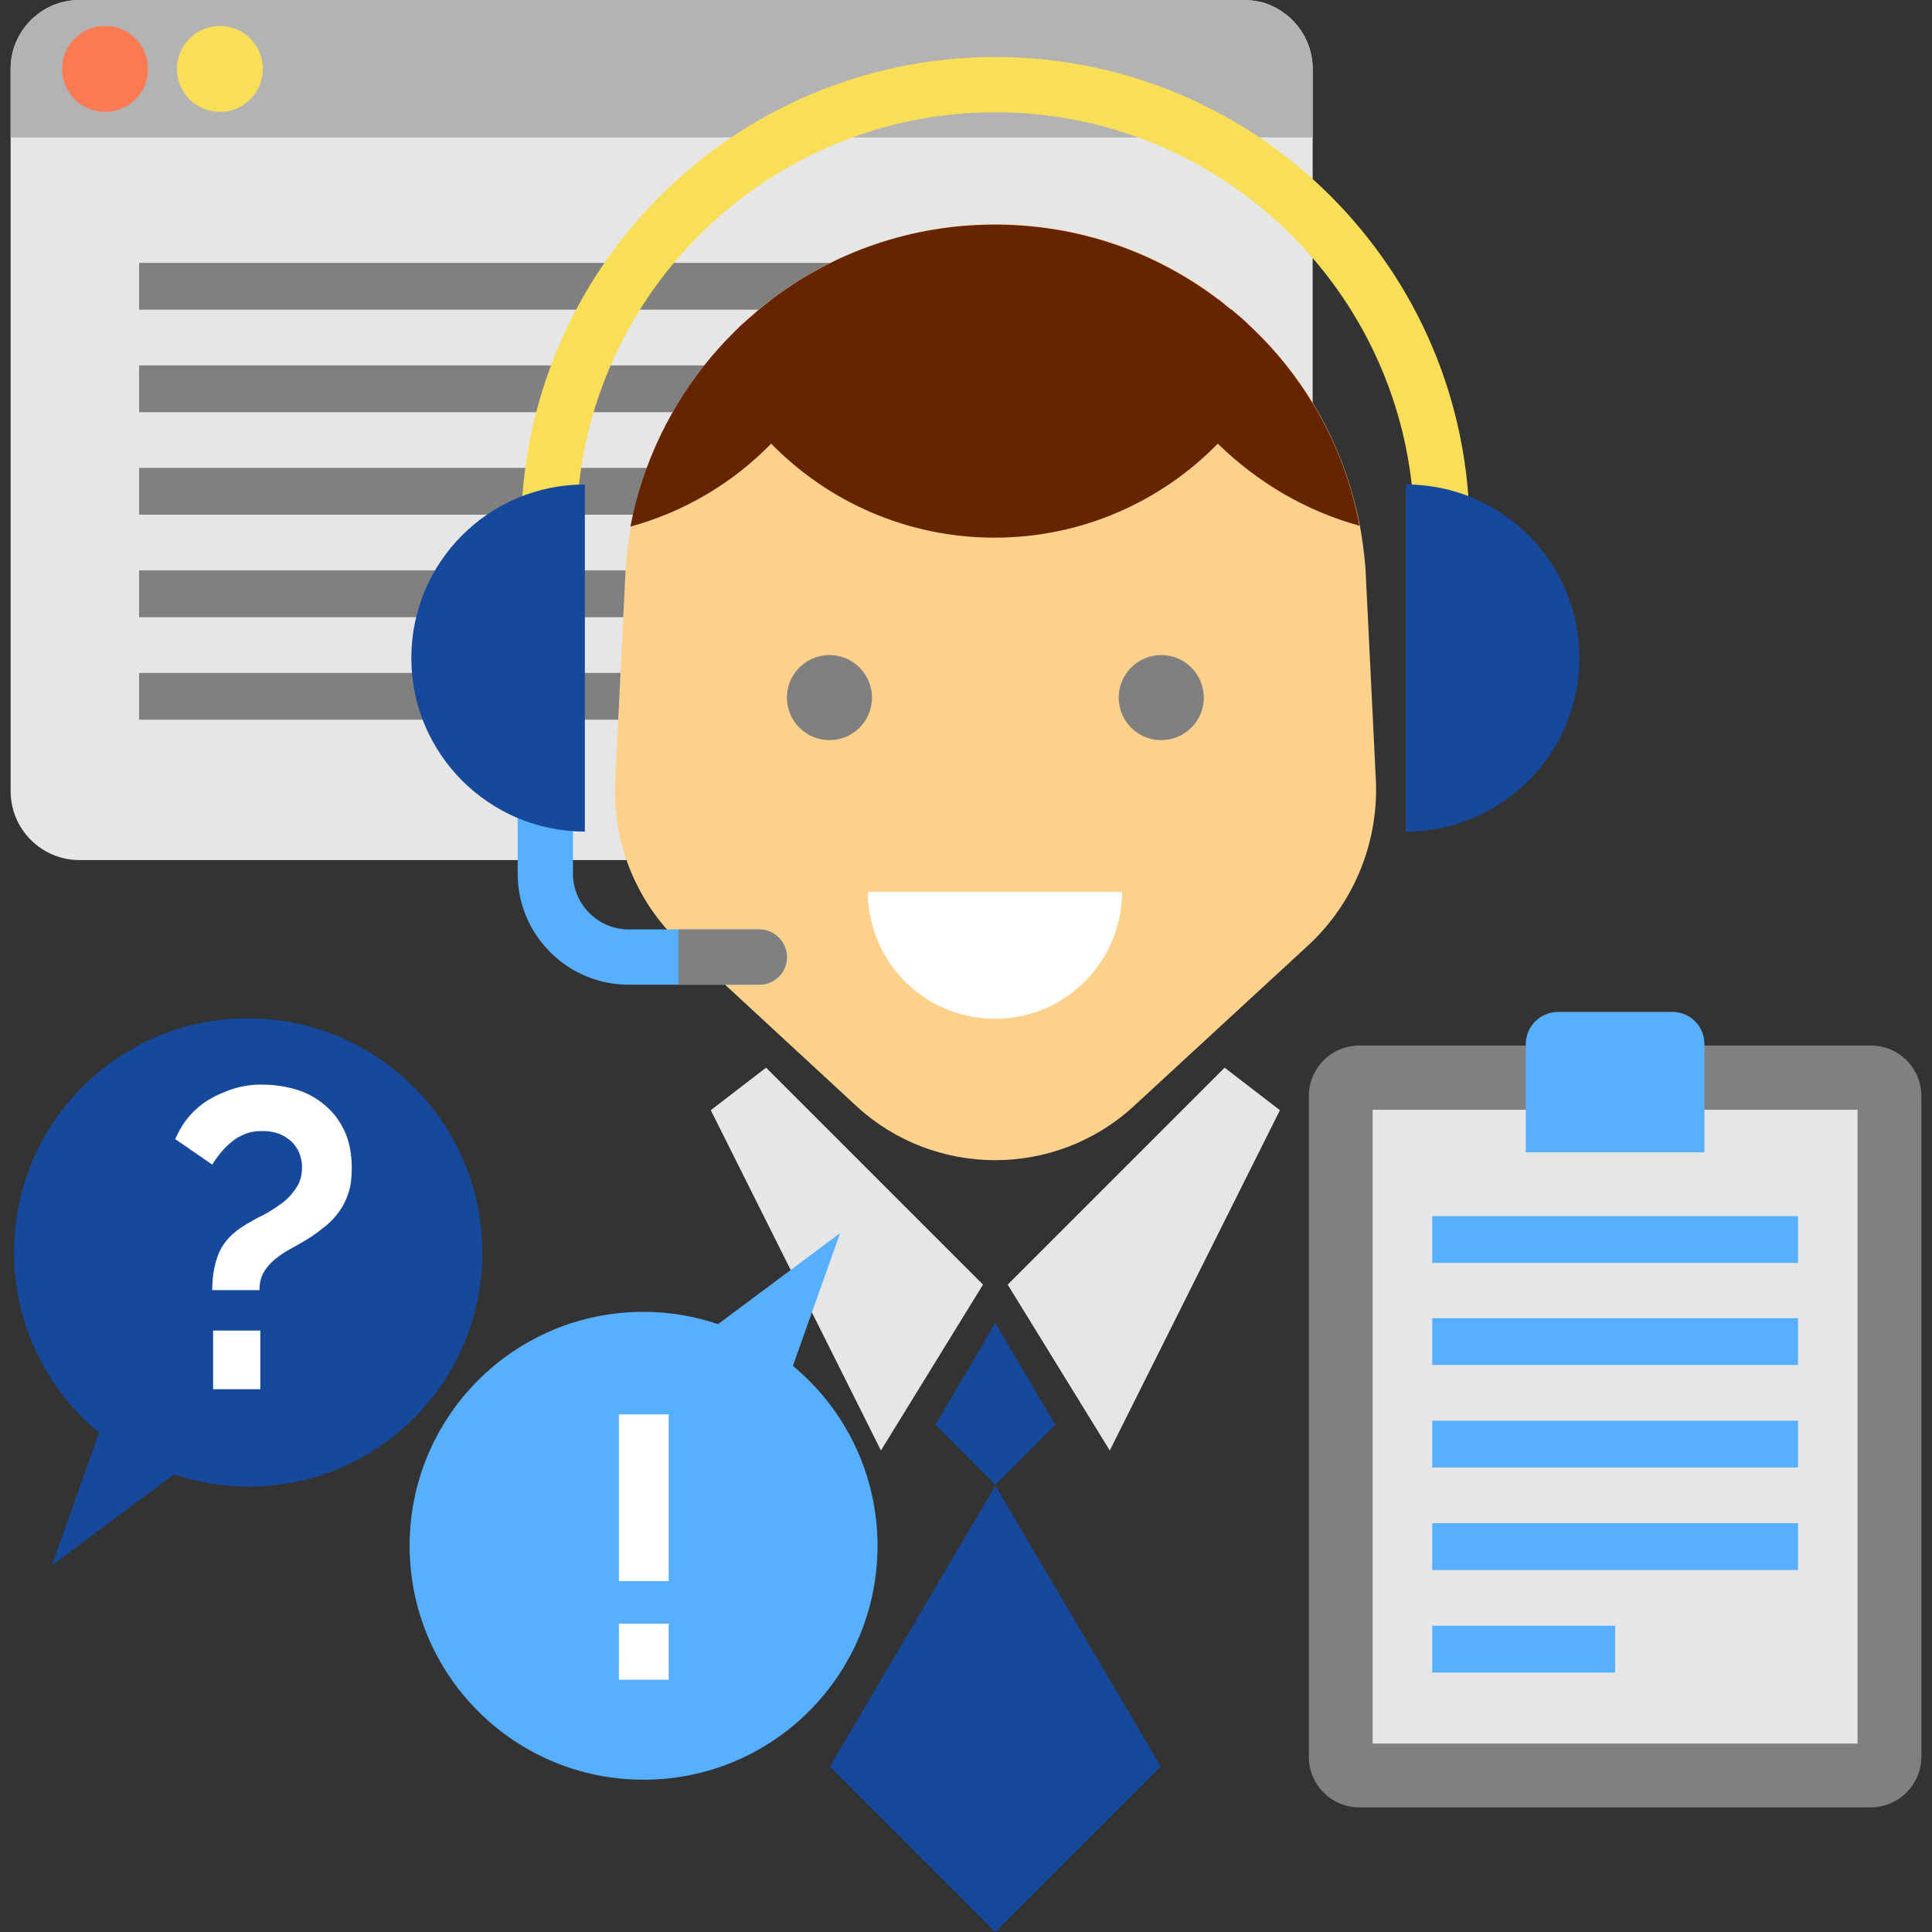
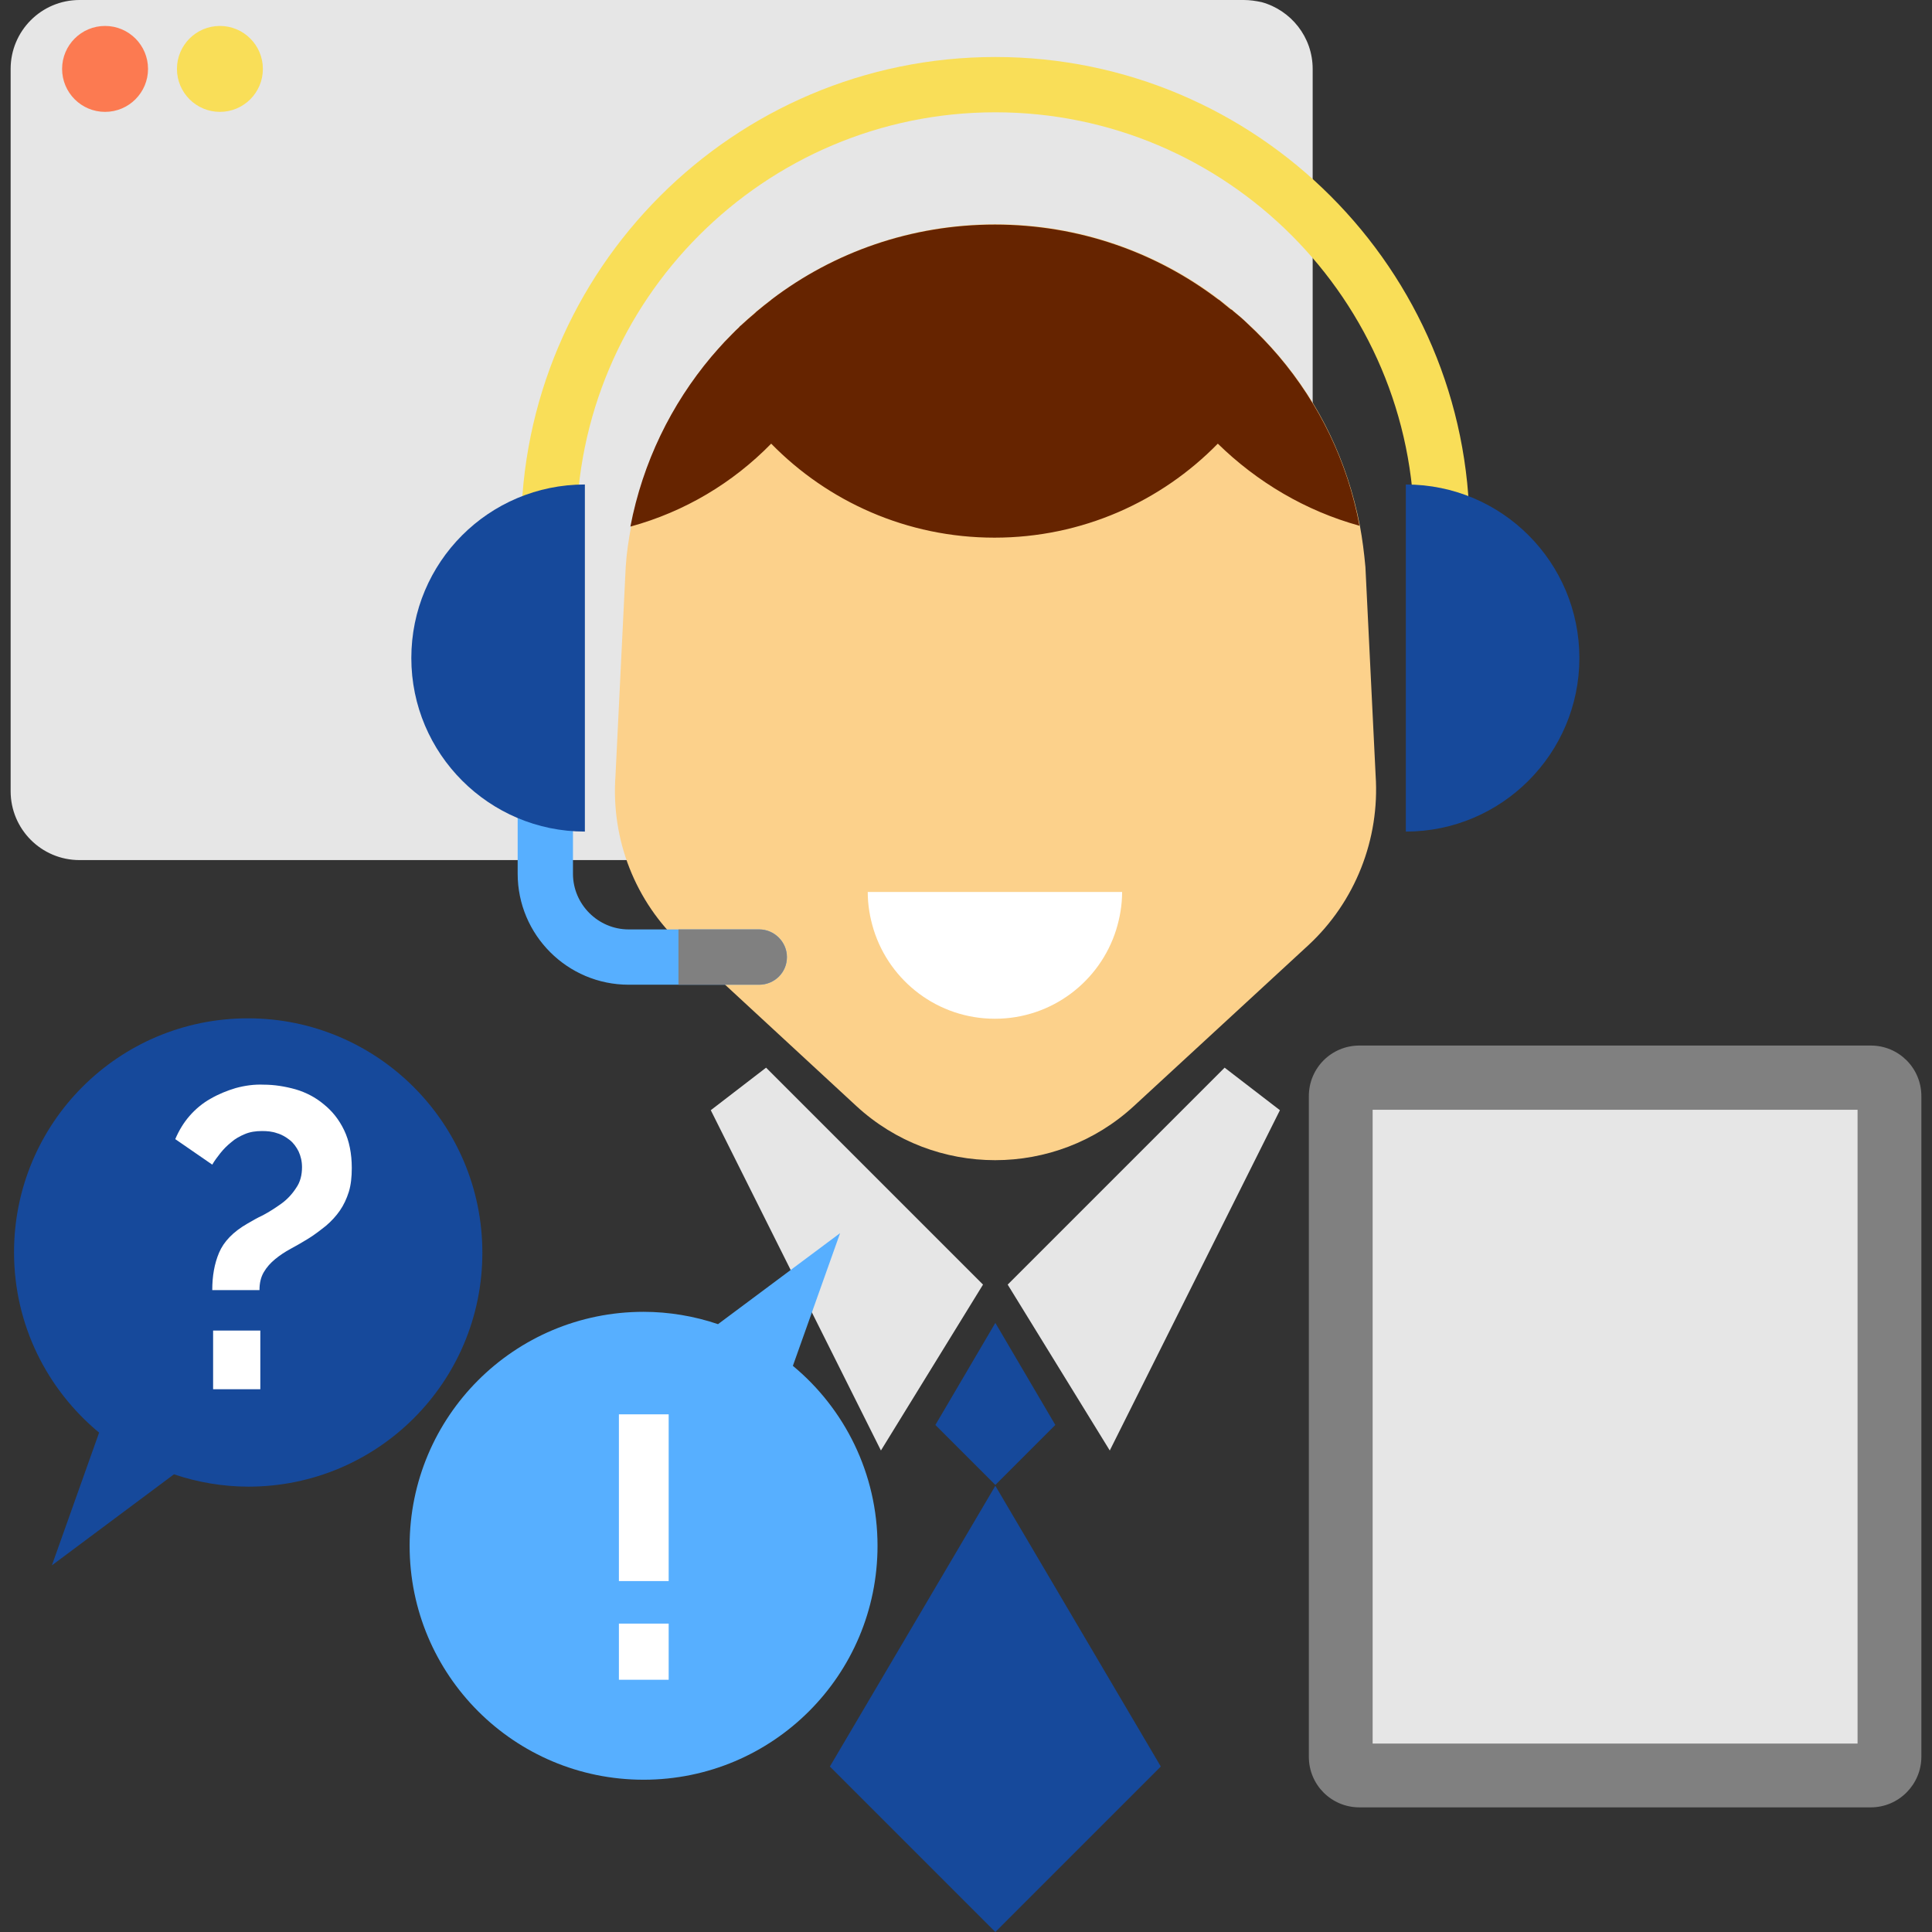
<svg xmlns="http://www.w3.org/2000/svg" version="1.1" id="Layer_1" x="0px" y="0px" viewBox="0 0 454.2 454.2" style="enable-background:new 0 0 454.2 454.2;" xml:space="preserve">
  <rect x="0" y="0" width="454.2" height="454.2" fill="#333333" stroke="none" />
  <style type="text/css">
	.st0{fill:#E6E6E6;}
	.st1{fill:#B3B3B3;}
	.st2{fill:#FC7A51;}
	.st3{fill:#F9DE58;}
	.st4{fill:#808080;}
	.st5{fill:#FCD18B;}
	.st6{fill:#FFFFFF;}
	.st7{fill:#662400;}
	.st8{fill:#16499B;}
	.st9{fill:#57AFFF;}
</style>
  <path class="st0" d="M308.6,16.2v169.8c0,7.5-5.1,13.8-12,15.7c-1.4,0.4-2.8,0.5-4.2,0.5H18.7c-9,0-16.2-7.3-16.2-16.2V16.2  C2.5,7.3,9.7,0,18.7,0h273.7c1.4,0,2.8,0.2,4.2,0.5C303.5,2.4,308.6,8.7,308.6,16.2L308.6,16.2z" />
-   <path class="st1" d="M308.6,16.2v16.1H2.5V16.2C2.5,7.3,9.7,0,18.7,0h273.7C301.3,0,308.6,7.3,308.6,16.2L308.6,16.2z" />
  <circle class="st2" cx="24.7" cy="16.2" r="10.1" />
  <circle class="st3" cx="51.7" cy="16.2" r="10.1" />
-   <path class="st4" d="M32.7,61.8h235v11h-235L32.7,61.8z M32.7,85.9h235v11h-235L32.7,85.9z M32.7,110h235v11h-235L32.7,110z   M32.7,134.1h235v11h-235L32.7,134.1z M32.7,158.2h235v11h-235L32.7,158.2z" />
  <path class="st5" d="M307.6,222.2L266.6,260c-18.4,17-46.9,17-65.3,0l-40.9-37.8c-11.1-10.2-16.8-24.9-15.7-39.9l2.4-49  c0.2-3.3,0.7-6.5,1.3-9.7c2.8-15.1,9.5-28.7,19-39.9c4.2-5,8.9-9.5,14.1-13.4c14.6-11.1,32.9-17.6,52.5-17.6s37.9,6.5,52.5,17.6  c2.4,1.8,4.6,3.7,6.8,5.7c2.6,2.4,5.1,5,7.4,7.7c9.5,11.2,16.1,24.8,19,39.9c0.6,3.2,1,6.4,1.3,9.7l2.4,49  C324.4,197.3,318.6,212,307.6,222.2z" />
  <path class="st6" d="M263.8,209.7c0,3-0.5,6-1.4,8.9c-3.8,12.1-15.1,20.9-28.5,20.9c-13.4,0-24.7-8.8-28.5-20.9  c-0.9-2.9-1.4-5.9-1.4-8.9H263.8z" />
  <path class="st3" d="M345.5,124.9h-13c0-54.3-44.2-98.5-98.5-98.5c-54.3,0-98.5,44.2-98.5,98.5h-13c0-61.5,50-111.5,111.5-111.5  S345.5,63.4,345.5,124.9z" />
  <path class="st7" d="M319.6,123.6c-2.8-15.1-9.5-28.7-19-39.9c-2.3-2.7-4.8-5.3-7.4-7.7c-1-1-2.1-1.9-3.2-2.8  c-0.2-0.2-0.4-0.4-0.7-0.5c-0.9-0.7-1.8-1.5-2.7-2.2c-0.1,0-0.1-0.1-0.2-0.1l0,0c-14.6-11.1-32.8-17.6-52.5-17.6  c-19.7,0-37.9,6.5-52.5,17.6l0,0c0,0,0,0-0.1,0.1c-1.2,0.9-2.4,1.9-3.5,2.8l-0.3,0.3c-1.1,0.9-2.2,1.9-3.3,2.9  c-0.1,0.1-0.3,0.2-0.4,0.4c-1.1,1-2.1,2.1-3.1,3.1c-0.1,0.1-0.2,0.2-0.3,0.3c-1.1,1.2-2.1,2.3-3.2,3.6c-9.4,11.2-16.1,24.8-19,39.9  c12.8-3.5,24.1-10.3,33.1-19.5c13.3,13.6,31.9,22.1,52.5,22.1c20.6,0,39.2-8.5,52.5-22.1C295.5,113.3,306.9,120.1,319.6,123.6  L319.6,123.6z" />
  <g>
-     <circle class="st4" cx="195" cy="164" r="10" />
-     <circle class="st4" cx="273" cy="164" r="10" />
-   </g>
+     </g>
  <path class="st0" d="M180.1,251l51,51l-24,39l-40-80L180.1,251z M287.9,251l-51,51l24,39l40-80L287.9,251z" />
  <path class="st8" d="M248.1,335L234,311l-14.1,24l14.1,14.1L248.1,335z M272.9,415.3l-38.9-66l-38.9,66l38.9,38.9L272.9,415.3z" />
  <path class="st9" d="M185,225c0,1.8-0.7,3.4-1.9,4.6c-1.2,1.2-2.9,1.9-4.6,1.9h-30.7c-14.4,0-26.1-11.7-26.1-26.1V188h13v17.4  c0,7.2,5.9,13.1,13.1,13.1h30.7C182,218.5,185,221.4,185,225L185,225z" />
  <path class="st8" d="M137.5,113.9c-22.6,0-40.8,18.3-40.8,40.8s18.3,40.8,40.8,40.8 M330.5,113.9c22.6,0,40.8,18.3,40.8,40.8  s-18.3,40.8-40.8,40.8" />
  <path class="st4" d="M185,225c0,1.8-0.7,3.4-1.9,4.6c-1.2,1.2-2.9,1.9-4.6,1.9h-19v-13h19C182,218.5,185,221.4,185,225L185,225z   M439.8,424.9H319.6c-6.6,0-11.9-5.3-11.9-11.9V257.7c0-6.6,5.3-11.9,11.9-11.9h120.2c6.6,0,11.9,5.3,11.9,11.9V413  C451.7,419.5,446.4,424.9,439.8,424.9L439.8,424.9z" />
  <path class="st0" d="M322.7,260.9h114v149h-114V260.9z" />
-   <path class="st9" d="M393.2,237.9h-26.9c-4.2,0-7.6,3.4-7.6,7.6v25.4h42v-25.4C400.7,241.2,397.3,237.9,393.2,237.9z M336.7,285.9  h86v11h-86V285.9z M336.7,309.9h86v11h-86V309.9z M336.7,334h86v11h-86V334z M336.7,358.1h86v11h-86V358.1z M336.7,382.2h43v11h-43  V382.2z" />
  <path class="st8" d="M58.3,239.4c-30.4,0-55,24.6-55,55c0,17.1,7.8,32.3,20,42.4l-11.1,31.2l28.7-21.4l0,0  c5.6,1.9,11.6,2.9,17.5,2.9c30.4,0,55-24.6,55-55S88.7,239.4,58.3,239.4L58.3,239.4z" />
  <path class="st6" d="M49.9,303.3c0-3.3,0.5-6.2,1.6-8.8c1.1-2.6,3.3-4.9,6.6-6.8c1.2-0.7,2.4-1.4,3.7-2c1.5-0.8,2.9-1.7,4.3-2.7  c1.4-1,2.6-2.3,3.5-3.7c1-1.4,1.4-3.1,1.4-4.9c0-1.4-0.3-2.6-0.8-3.7c-0.5-1-1.2-2-2.1-2.7c-0.9-0.7-1.9-1.3-3-1.6  c-1.1-0.4-2.3-0.5-3.5-0.5c-1.5,0-2.8,0.2-4,0.7s-2.3,1.1-3.2,1.9c-1,0.8-1.8,1.6-2.6,2.6c-0.7,0.9-1.4,1.8-1.9,2.7l-8.7-6  c0.9-2.1,2-3.9,3.4-5.5c1.4-1.6,3.1-3,4.9-4c1.9-1.1,3.9-1.9,5.9-2.5c2.2-0.6,4.4-0.9,6.6-0.8c2.5,0,5,0.4,7.5,1.1  c2.4,0.7,4.7,1.9,6.6,3.5c2,1.6,3.6,3.6,4.8,6.1c1.2,2.5,1.8,5.5,1.8,8.9c0,2.1-0.2,4-0.7,5.6c-0.5,1.6-1.2,3.1-2.1,4.4  c-0.9,1.3-2,2.5-3.3,3.6c-1.4,1.1-2.8,2.2-4.3,3.1c-1.3,0.8-2.7,1.6-4,2.3c-1.3,0.7-2.5,1.5-3.6,2.4c-1.1,0.9-2,1.9-2.7,3.1  c-0.7,1.2-1,2.6-1,4.2L49.9,303.3L49.9,303.3L49.9,303.3z M50.1,326.6v-13.8h11.1v13.8H50.1z" />
  <path class="st9" d="M186.4,321.1l11.1-31.2l-28.7,21.4l0,0c-5.6-1.9-11.6-2.9-17.5-2.9c-30.4,0-55,24.6-55,55s24.6,55,55,55  c30.4,0,55-24.6,55-55C206.3,346.5,198.6,331.2,186.4,321.1L186.4,321.1z" />
  <path class="st6" d="M145.5,371.7v-39.2h11.7v39.2H145.5z M145.5,394.9v-13.2h11.7v13.2H145.5z" />
</svg>